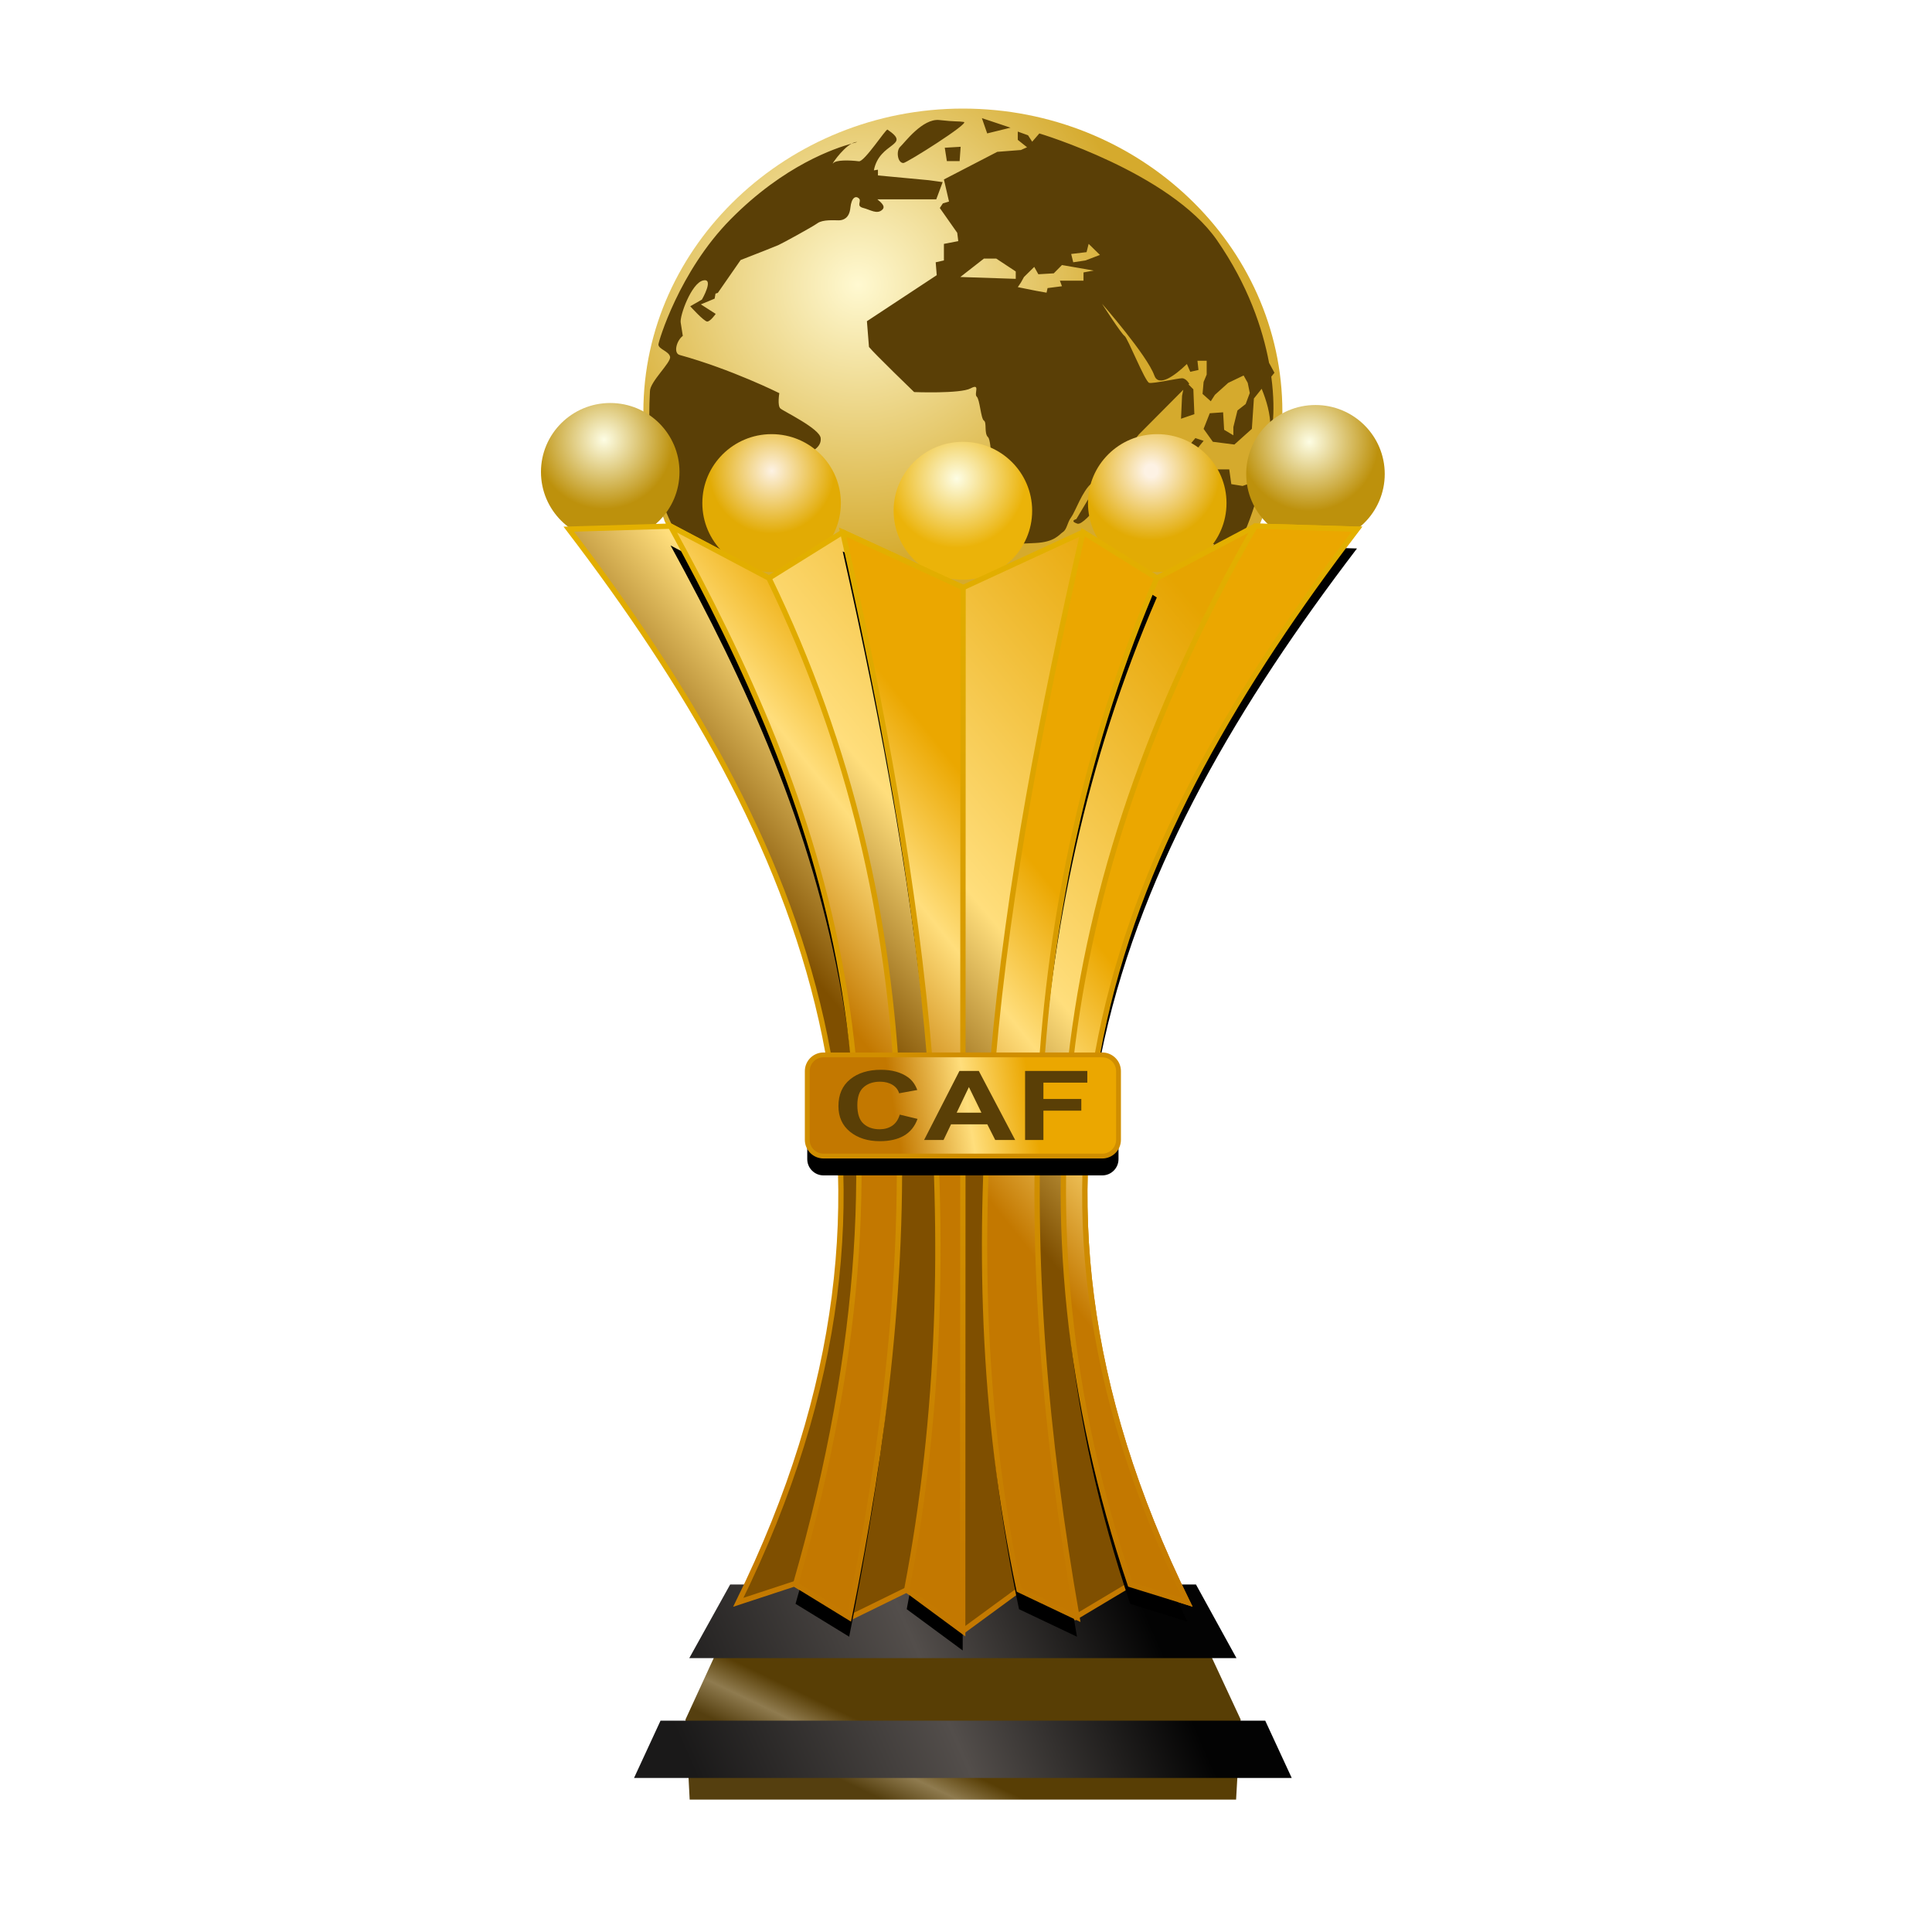
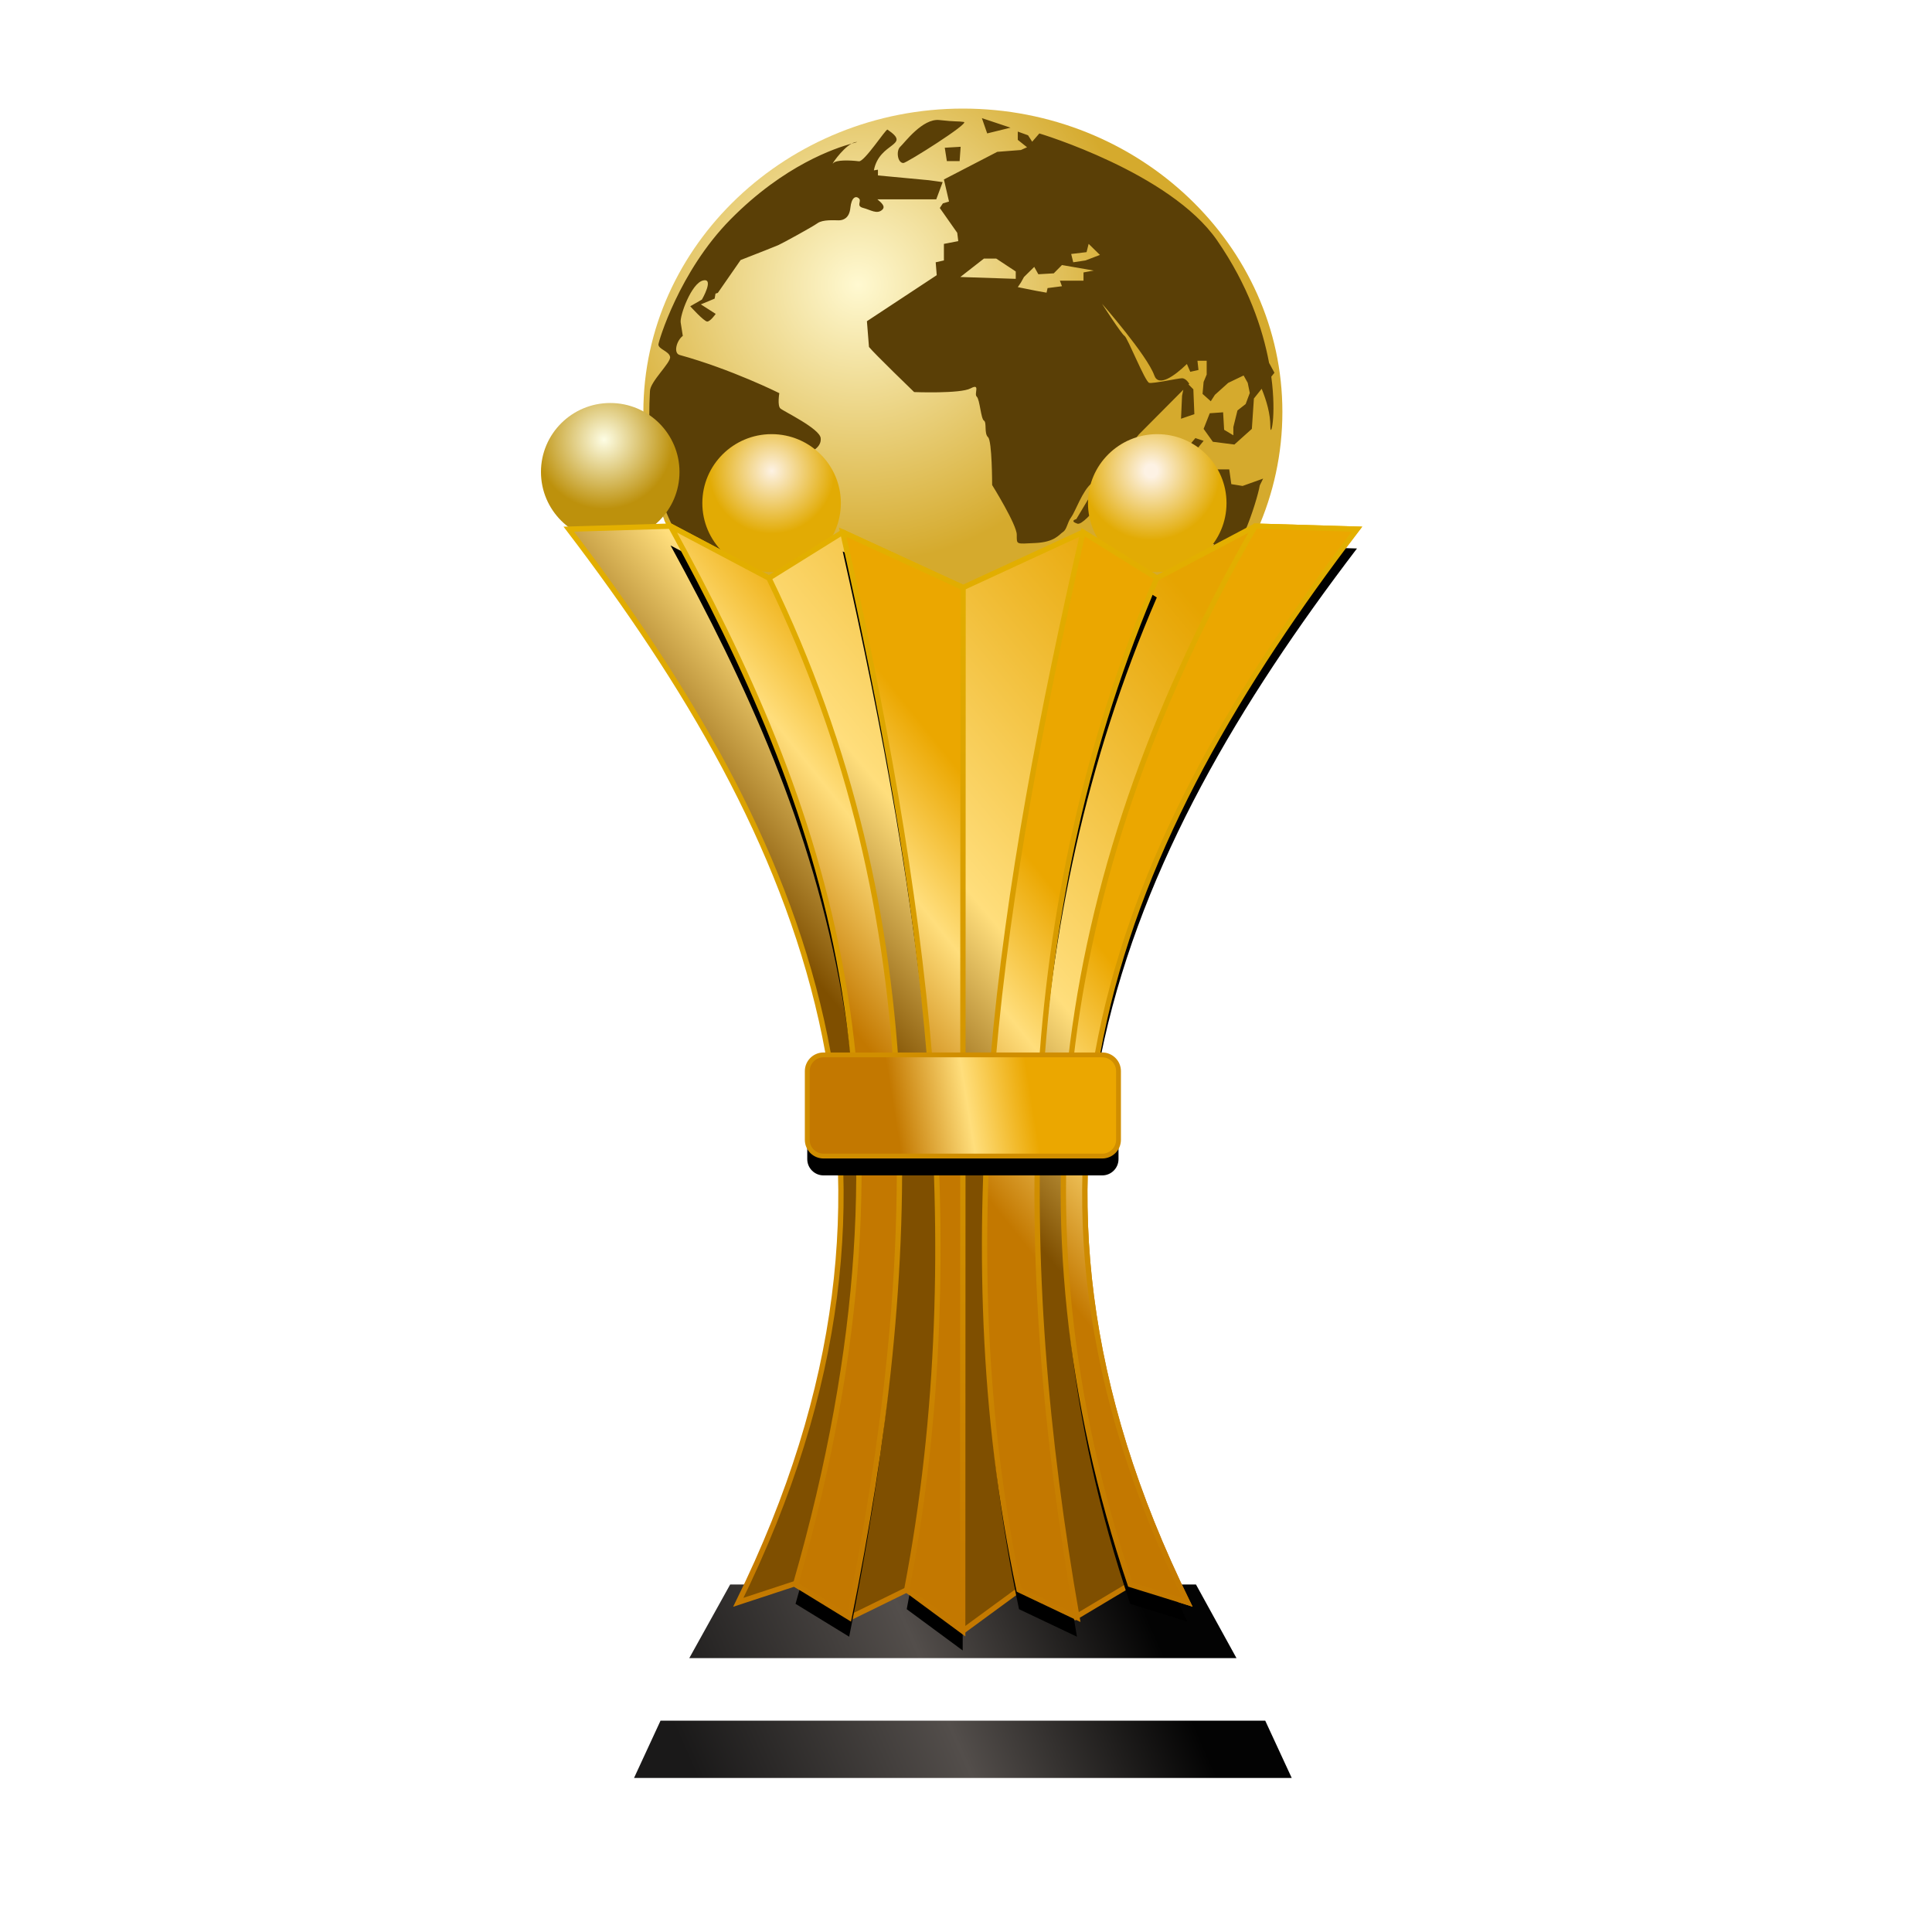
<svg xmlns="http://www.w3.org/2000/svg" xmlns:xlink="http://www.w3.org/1999/xlink" width="200px" height="200px" viewBox="0 0 200 200" version="1.1">
  <title>afcon_gold</title>
  <defs>
    <radialGradient cx="33.632%" cy="28.869%" fx="33.632%" fy="28.869%" r="45.922%" gradientTransform="translate(0.336,0.289),scale(0.951,1),rotate(47.159),translate(-0.336,-0.289)" id="radialGradient-1">
      <stop stop-color="#FFF9D1" offset="0%" />
      <stop stop-color="#D5AA2D" offset="100%" />
    </radialGradient>
    <radialGradient cx="45.556%" cy="26.667%" fx="45.556%" fy="26.667%" r="50.212%" gradientTransform="translate(0.456,0.267),scale(0.996,1),translate(-0.456,-0.267)" id="radialGradient-2">
      <stop stop-color="#FDFDE4" offset="0%" />
      <stop stop-color="#BD910C" offset="100%" />
    </radialGradient>
    <radialGradient cx="50.174%" cy="26.667%" fx="50.174%" fy="26.667%" r="45.574%" gradientTransform="translate(0.502,0.267),scale(0.996,1),translate(-0.502,-0.267)" id="radialGradient-3">
      <stop stop-color="#FDF2E4" offset="0%" />
      <stop stop-color="#E2AB04" offset="100%" />
    </radialGradient>
    <radialGradient cx="45.556%" cy="26.667%" fx="45.556%" fy="26.667%" r="50.212%" gradientTransform="translate(0.456,0.267),scale(0.996,1),translate(-0.456,-0.267)" id="radialGradient-4">
      <stop stop-color="#FDFDE4" offset="0%" />
      <stop stop-color="#EBB309" offset="100%" />
    </radialGradient>
    <radialGradient cx="45.556%" cy="26.667%" fx="45.556%" fy="26.667%" r="50.212%" gradientTransform="translate(0.456,0.267),scale(0.996,1),translate(-0.456,-0.267)" id="radialGradient-5">
      <stop stop-color="#FDF2E4" offset="9.237%" />
      <stop stop-color="#E2AB04" offset="100%" />
    </radialGradient>
    <linearGradient x1="30.707%" y1="43.279%" x2="10.763%" y2="53.982%" id="linearGradient-6">
      <stop stop-color="#583E05" offset="0%" />
      <stop stop-color="#8F7B4F" offset="46.911%" />
      <stop stop-color="#553F0F" offset="100%" />
    </linearGradient>
    <linearGradient x1="81.764%" y1="45.675%" x2="3.785%" y2="55.68%" id="linearGradient-7">
      <stop stop-color="#030303" offset="0%" />
      <stop stop-color="#534E4B" offset="46.911%" />
      <stop stop-color="#1A1919" offset="100%" />
    </linearGradient>
    <linearGradient x1="78.996%" y1="6.621%" x2="41.809%" y2="50%" id="linearGradient-8">
      <stop stop-color="#E6A401" offset="0%" />
      <stop stop-color="#FFDE7C" offset="67.289%" />
      <stop stop-color="#7F4F00" offset="100%" />
    </linearGradient>
    <linearGradient x1="50%" y1="0%" x2="50%" y2="100%" id="linearGradient-9">
      <stop stop-color="#E3B000" offset="0%" />
      <stop stop-color="#C37800" offset="100%" />
    </linearGradient>
    <linearGradient x1="58.633%" y1="34.912%" x2="41.351%" y2="57.098%" id="linearGradient-10">
      <stop stop-color="#EBA700" offset="0%" />
      <stop stop-color="#FFDE7C" offset="46.715%" />
      <stop stop-color="#C37800" offset="100%" />
    </linearGradient>
    <linearGradient x1="50%" y1="0%" x2="50%" y2="100%" id="linearGradient-11">
      <stop stop-color="#E3B000" offset="0%" />
      <stop stop-color="#C37800" offset="100%" />
    </linearGradient>
    <path d="M58.122,109.561 L64.047,111.404 C42.1,66.834 57.199,32.297 81.596,0.312 L71.059,0 C50.898,34.916 45.168,71.263 58.122,109.561 Z M53.235,0.624 C44.922,37.122 38.882,73.619 46.61,110.117 L52.609,112.965 C46.086,75.626 46.219,39.348 60.874,5.383 L53.235,0.624 L53.235,0.624 Z M28.361,0.624 C36.594,37.122 41.985,73.619 34.986,110.117 L40.779,114.39 L40.818,6.358 L28.361,0.624 L28.361,0.624 Z M10.537,0 C26.189,28.603 37.934,59.303 23.475,109.561 L29.027,112.965 C36.342,76.758 37.889,40.749 20.722,5.383 L10.537,0 L10.537,0 Z" id="path-12" />
    <filter x="-15.0%" y="-7.6%" width="129.9%" height="118.5%" filterUnits="objectBoundingBox" id="filter-13">
      <feMorphology radius="0.275" operator="dilate" in="SourceAlpha" result="shadowSpreadOuter1" />
      <feOffset dx="0" dy="2" in="shadowSpreadOuter1" result="shadowOffsetOuter1" />
      <feGaussianBlur stdDeviation="3" in="shadowOffsetOuter1" result="shadowBlurOuter1" />
      <feComposite in="shadowBlurOuter1" in2="SourceAlpha" operator="out" result="shadowBlurOuter1" />
      <feColorMatrix values="0 0 0 0 0   0 0 0 0 0   0 0 0 0 0  0 0 0 0.1 0" type="matrix" in="shadowBlurOuter1" />
    </filter>
    <linearGradient x1="72.373%" y1="48.406%" x2="27.587%" y2="50.75%" id="linearGradient-14">
      <stop stop-color="#EBA700" offset="0%" />
      <stop stop-color="#FFDE7C" offset="46.715%" />
      <stop stop-color="#C37800" offset="100%" />
    </linearGradient>
    <path d="M26.371,54.737 L55.226,54.737 C56.155,54.737 56.909,55.491 56.909,56.42 L56.909,63.527 C56.909,64.456 56.155,65.21 55.226,65.21 L26.371,65.21 C25.441,65.21 24.688,64.456 24.688,63.527 L24.688,56.42 C24.688,55.491 25.441,54.737 26.371,54.737 Z" id="path-15" />
    <filter x="-22.5%" y="-50.1%" width="145.0%" height="238.5%" filterUnits="objectBoundingBox" id="filter-16">
      <feMorphology radius="0.25" operator="dilate" in="SourceAlpha" result="shadowSpreadOuter1" />
      <feOffset dx="0" dy="2" in="shadowSpreadOuter1" result="shadowOffsetOuter1" />
      <feGaussianBlur stdDeviation="2" in="shadowOffsetOuter1" result="shadowBlurOuter1" />
      <feComposite in="shadowBlurOuter1" in2="SourceAlpha" operator="out" result="shadowBlurOuter1" />
      <feColorMatrix values="0 0 0 0 0   0 0 0 0 0   0 0 0 0 0  0 0 0 0.1 0" type="matrix" in="shadowBlurOuter1" />
    </filter>
  </defs>
  <g id="afcon_gold" stroke="none" stroke-width="1" fill="none" fill-rule="evenodd">
    <g id="Coppa_Africa" transform="translate(56, 11.24)">
      <polygon id="path156" opacity="0.2" points="81.283 79.496 6.072 79.496 6.072 4.603 81.283 4.603" />
      <g id="g3916" transform="translate(10.602, 0)">
        <path d="M33.074,62.906 C51.335,62.906 66.15,48.757 66.15,31.399 C66.15,14.151 51.336,0 33.074,0 C14.941,0.001 0,14.151 0,31.399 C0,48.758 14.941,62.906 33.074,62.906 Z" id="path165" fill="url(#radialGradient-1)" />
        <path d="M22.088,3.46 C21.924,3.46 21.745,3.525 21.562,3.623 C21.992,3.503 22.194,3.46 22.088,3.46 Z M32.737,5.437 L32.844,3.955 L31.2,4.053 L31.417,5.437 L32.737,5.437 L32.737,5.437 Z M14.183,31.043 C13.853,30.746 14.074,29.46 14.074,29.46 C14.074,29.46 9.133,26.99 3.753,25.506 C3.09,25.323 3.425,24.024 4.081,23.531 L3.862,22.143 C3.753,21.454 4.961,18.092 6.169,17.797 C7.377,17.499 6.059,19.773 6.059,19.773 L4.851,20.465 C4.851,20.465 6.278,22.046 6.609,22.046 C6.937,22.046 7.486,21.254 7.486,21.254 L5.95,20.269 L7.377,19.674 L7.467,19.153 L7.706,19.081 L10.069,15.677 C11.702,15.041 13.709,14.254 13.964,14.137 C14.403,13.941 17.477,12.262 18.026,11.866 C18.576,11.469 19.782,11.569 20.22,11.569 C20.661,11.569 21.319,11.371 21.428,10.282 C21.538,9.195 21.978,8.997 22.308,9.294 C22.637,9.589 21.977,10.084 22.746,10.282 C23.515,10.48 24.172,10.975 24.722,10.48 C25.124,10.118 24.587,9.706 24.225,9.395 L30.32,9.395 L30.981,7.612 L29.553,7.415 L24.282,6.921 L24.282,6.327 L23.861,6.395 C24.432,3.413 27.822,3.904 25.271,2.178 C25.116,2.072 22.883,5.524 22.315,5.456 C21.286,5.327 19.956,5.317 19.672,5.635 C19.298,6.055 20.514,4.189 21.562,3.623 C19.89,4.092 14.608,5.811 9.023,11.468 C3.685,16.877 1.556,24.163 1.556,24.419 C1.556,24.912 2.655,25.111 2.765,25.704 C2.875,26.295 0.68,28.274 0.68,29.263 C0.68,29.718 0.162,35.811 1.995,40.831 C4.138,46.688 8.71,51.581 9.242,51.902 L10.339,51.406 C10.339,51.406 7.814,47.156 7.704,46.76 C7.595,46.366 10.558,40.631 11.986,40.831 C13.413,41.025 13.084,41.424 13.963,40.929 C14.84,40.435 15.389,36.379 16.377,35.987 C17.366,35.589 18.463,35.096 18.355,34.108 C18.243,33.117 14.511,31.339 14.182,31.043 L14.183,31.043 Z M38.006,1.977 L35.042,0.988 L35.591,2.571 L38.006,1.977 Z M26.917,5.635 C27.248,5.635 33.835,1.485 33.175,1.385 C32.518,1.286 32.407,1.385 30.648,1.187 C28.893,0.989 27.025,3.56 26.588,3.956 C26.15,4.352 26.297,5.635 26.917,5.635 Z M57.144,35.443 L57.995,34.394 L57.144,34.11 L56.507,34.872 L55.764,35.918 L56.401,36.205 L57.144,35.443 Z M60.862,38.876 L60.649,37.35 L59.271,37.35 L59.164,38.492 L57.887,38.304 L57.57,37.064 L56.933,36.684 L56.187,37.54 L55.446,37.35 L55.232,38.015 L56.083,38.209 L56.083,44.401 L59.09,45.089 C59.021,45.203 58.968,45.3 58.951,45.352 C58.736,46.02 59.8,46.308 60.542,46.02 C60.82,45.915 61.694,45.074 62.243,43.831 C63.009,42.099 63.677,39.813 63.812,39.004 L64.156,38.305 L62.03,39.066 L60.861,38.877 L60.862,38.876 Z M65.326,27.345 L64.771,26.324 C64.114,22.799 62.607,18.287 59.377,13.625 C54.516,6.616 40.991,2.574 40.991,2.574 L40.249,3.429 L39.823,2.765 L38.76,2.382 L38.76,3.239 L39.718,4.003 L39.08,4.289 L36.636,4.478 L31.111,7.338 L31.64,9.624 L31.002,9.816 L30.686,10.291 L32.491,12.862 L32.598,13.722 L31.111,14.007 L31.111,15.721 L30.261,15.911 L30.368,17.246 L23.141,22.011 L23.354,24.676 C23.884,25.344 28.03,29.347 28.03,29.347 C28.03,29.347 32.81,29.535 33.873,28.966 C34.936,28.394 34.192,29.536 34.511,29.823 C34.83,30.11 34.936,32.109 35.254,32.3 C35.572,32.49 35.254,33.633 35.679,34.016 C36.104,34.394 36.104,38.971 36.104,38.971 C36.104,38.971 38.654,43.066 38.654,44.115 C38.654,45.163 38.548,45.067 40.568,44.973 C42.587,44.878 43.011,44.115 43.435,43.831 C43.862,43.544 43.862,42.877 44.287,42.305 C44.713,41.732 45.454,39.542 46.413,38.781 C47.368,38.016 49.918,37.444 50.13,36.112 C50.342,34.778 51.299,33.729 51.299,33.729 L55.893,29.107 L55.764,29.729 L55.657,32.108 L57.038,31.633 L56.933,29.059 L56.436,28.56 L56.507,28.487 C56.507,28.487 56.187,27.917 55.764,27.917 C55.339,27.917 52.787,28.487 52.364,28.393 C51.938,28.297 50.13,23.723 49.812,23.535 C49.493,23.344 47.475,20.199 47.475,20.199 C47.475,20.199 52.15,25.535 52.894,27.63 C53.325,28.851 54.947,27.715 56.266,26.441 L56.615,27.25 L57.464,27.058 L57.358,26.105 L58.313,26.105 L58.313,27.535 L57.995,28.297 L57.886,29.535 L58.737,30.299 L59.164,29.633 L60.542,28.393 L62.137,27.63 L62.563,28.393 L62.776,29.442 L62.349,30.585 L61.5,31.251 L61.075,32.967 L61.075,33.822 L60.12,33.252 L60.014,31.442 L58.632,31.539 L57.995,33.156 L58.952,34.493 L61.182,34.778 L62.99,33.156 L63.201,30.015 L64.005,29.006 C64.529,30.286 64.903,31.625 64.903,32.873 C64.903,34.241 65.56,31.925 65.001,27.753 L65.327,27.346 L65.327,27.345 L65.326,27.345 Z M38.548,17.627 L32.811,17.434 L35.253,15.529 L36.529,15.529 L38.548,16.862 L38.548,17.627 L38.548,17.627 Z M45.562,16.96 L45.562,17.818 L43.119,17.818 L43.331,18.39 L41.842,18.582 L41.737,19.057 L40.675,18.868 L38.761,18.484 L39.081,18.009 L39.4,17.435 L40.462,16.389 L40.888,17.151 L42.482,17.056 L43.331,16.197 L46.624,16.769 L45.563,16.962 L45.563,16.96 L45.562,16.96 Z M45.773,15.72 L44.499,15.911 L44.287,15.052 L45.879,14.862 L46.093,14.005 L47.264,15.15 L45.773,15.719 L45.773,15.72 Z M51.937,45.351 L51.193,45.922 L51.298,47.354 L52.255,47.354 L52.255,46.117 L53.107,45.066 L53.107,42.876 L52.575,42.778 L51.938,45.351 L51.937,45.351 Z M44.819,42.496 C44.819,42.496 44.075,42.682 44.924,42.97 C45.773,43.257 49.174,38.304 49.174,38.304 L46.305,40.016 L44.818,42.496 L44.819,42.496 L44.819,42.496 Z M39.035,60.757 L38.399,60.181 L37.124,59.988 L36.912,60.564 L35.213,60.374 L35.106,59.607 L33.832,59.607 L32.451,60.374 L30.009,60.374 L29.797,59.798 L25.868,59.412 L25.229,59.988 L23.637,59.607 L23.425,58.261 L22.682,58.163 L21.832,59.607 L18.965,59.51 C19.477,59.741 23.76,62.169 30.326,62.677 C39.035,63.347 43.177,61.334 43.177,61.334 L42.858,61.045 L39.035,60.758 L39.035,60.757 L39.035,60.757 Z" id="path174" fill="#5A3F06" />
      </g>
      <g id="g3909" transform="translate(0, 30.479)">
        <path d="M14.341,7.14 C14.341,11.084 11.131,14.281 7.171,14.281 C3.21,14.281 0,11.084 0,7.14 C0,3.197 3.21,0 7.171,0 C11.131,0 14.341,3.197 14.341,7.14 Z" id="path3715" fill="url(#radialGradient-2)" />
        <g id="use3727" transform="translate(16.699, 3.015)" fill="url(#radialGradient-3)">
          <path d="M14.348,7.348 C14.348,11.291 11.137,14.488 7.177,14.488 C3.217,14.488 0.007,11.291 0.007,7.348 C0.007,3.405 3.217,0.208 7.177,0.208 C11.137,0.208 14.348,3.405 14.348,7.348 Z" id="path3715" />
        </g>
        <g id="use3729" transform="translate(36.5, 3.808)" fill="url(#radialGradient-4)">
-           <path d="M14.348,7.348 C14.348,11.291 11.137,14.488 7.177,14.488 C3.217,14.488 0.007,11.291 0.007,7.348 C0.007,3.405 3.217,0.208 7.177,0.208 C11.137,0.208 14.348,3.405 14.348,7.348 Z" id="path3715" />
-         </g>
+           </g>
        <g id="use3731" transform="translate(56.62, 3.015)" fill="url(#radialGradient-5)">
          <path d="M14.348,7.348 C14.348,11.291 11.137,14.488 7.177,14.488 C3.217,14.488 0.007,11.291 0.007,7.348 C0.007,3.405 3.217,0.208 7.177,0.208 C11.137,0.208 14.348,3.405 14.348,7.348 Z" id="path3715" />
        </g>
        <g id="use3733" transform="translate(73, 0)" fill="url(#radialGradient-2)">
-           <path d="M14.348,7.348 C14.348,11.291 11.137,14.488 7.177,14.488 C3.217,14.488 0.007,11.291 0.007,7.348 C0.007,3.405 3.217,0.208 7.177,0.208 C11.137,0.208 14.348,3.405 14.348,7.348 Z" id="path3715" />
-         </g>
+           </g>
      </g>
      <g id="g3686" transform="translate(2.879, 43.226)">
-         <polygon id="rect3763" fill="url(#linearGradient-6)" points="15.062 117.056 12.085 123.531 12.516 131.826 69.081 131.826 69.551 123.531 66.535 117.056" />
        <path d="M16.707,109.561 L12.476,117.181 L69.12,117.181 L64.928,109.561 L16.707,109.561 Z M9.499,123.656 L6.757,129.585 L74.839,129.585 L72.097,123.656 L9.499,123.656 Z" id="rect3757" fill="url(#linearGradient-7)" />
        <path d="M10.537,0 L0,0.312 C24.397,32.297 39.496,66.834 17.549,111.404 L23.362,109.493 L29.174,112.965 L34.986,110.117 L40.779,114.39 L46.61,110.117 L52.423,112.965 L58.235,109.493 L64.047,111.404 C42.1,66.834 57.199,32.297 81.596,0.312 L71.059,0 L60.874,5.383 L53.235,0.624 L40.818,6.358 L28.361,0.624 L20.722,5.383 L10.537,0 Z" id="path3660" stroke="url(#linearGradient-9)" stroke-width="0.55" fill="url(#linearGradient-8)" />
        <g id="path3689">
          <use fill="black" fill-opacity="1" filter="url(#filter-13)" xlink:href="#path-12" />
          <use stroke="url(#linearGradient-11)" stroke-width="0.55" fill="url(#linearGradient-10)" fill-rule="evenodd" xlink:href="#path-12" />
        </g>
        <g id="rect3706">
          <use fill="black" fill-opacity="1" filter="url(#filter-16)" xlink:href="#path-15" />
          <use stroke="#D08E00" stroke-width="0.5" fill="url(#linearGradient-14)" fill-rule="evenodd" xlink:href="#path-15" />
        </g>
-         <path d="M47.238,63.547 L47.238,56.399 L53.68,56.399 L53.68,57.609 L49.135,57.609 L49.135,59.301 L53.058,59.301 L53.058,60.51 L49.135,60.51 L49.135,63.547 L47.238,63.547 Z M46.212,63.547 L44.148,63.547 L43.327,61.924 L39.571,61.924 L38.795,63.547 L36.782,63.547 L40.442,56.399 L42.449,56.399 L46.212,63.547 Z M42.718,60.719 L41.423,58.067 L40.154,60.719 L42.718,60.719 Z M34.263,60.919 L36.103,61.363 C35.82,62.143 35.351,62.723 34.695,63.101 C34.039,63.48 33.207,63.669 32.199,63.669 C30.951,63.669 29.925,63.345 29.121,62.697 C28.318,62.048 27.916,61.162 27.916,60.037 C27.916,58.847 28.32,57.923 29.128,57.265 C29.936,56.607 30.998,56.278 32.314,56.278 C33.464,56.278 34.397,56.536 35.115,57.053 C35.543,57.358 35.863,57.797 36.077,58.369 L34.199,58.711 C34.087,58.34 33.856,58.047 33.503,57.833 C33.15,57.618 32.722,57.511 32.218,57.511 C31.521,57.511 30.956,57.701 30.522,58.082 C30.088,58.462 29.872,59.078 29.872,59.93 C29.872,60.833 30.085,61.477 30.513,61.86 C30.94,62.244 31.496,62.436 32.179,62.436 C32.684,62.436 33.117,62.314 33.481,62.07 C33.844,61.826 34.105,61.443 34.263,60.919 Z" id="path3788" fill="#5A3F06" />
      </g>
    </g>
  </g>
</svg>